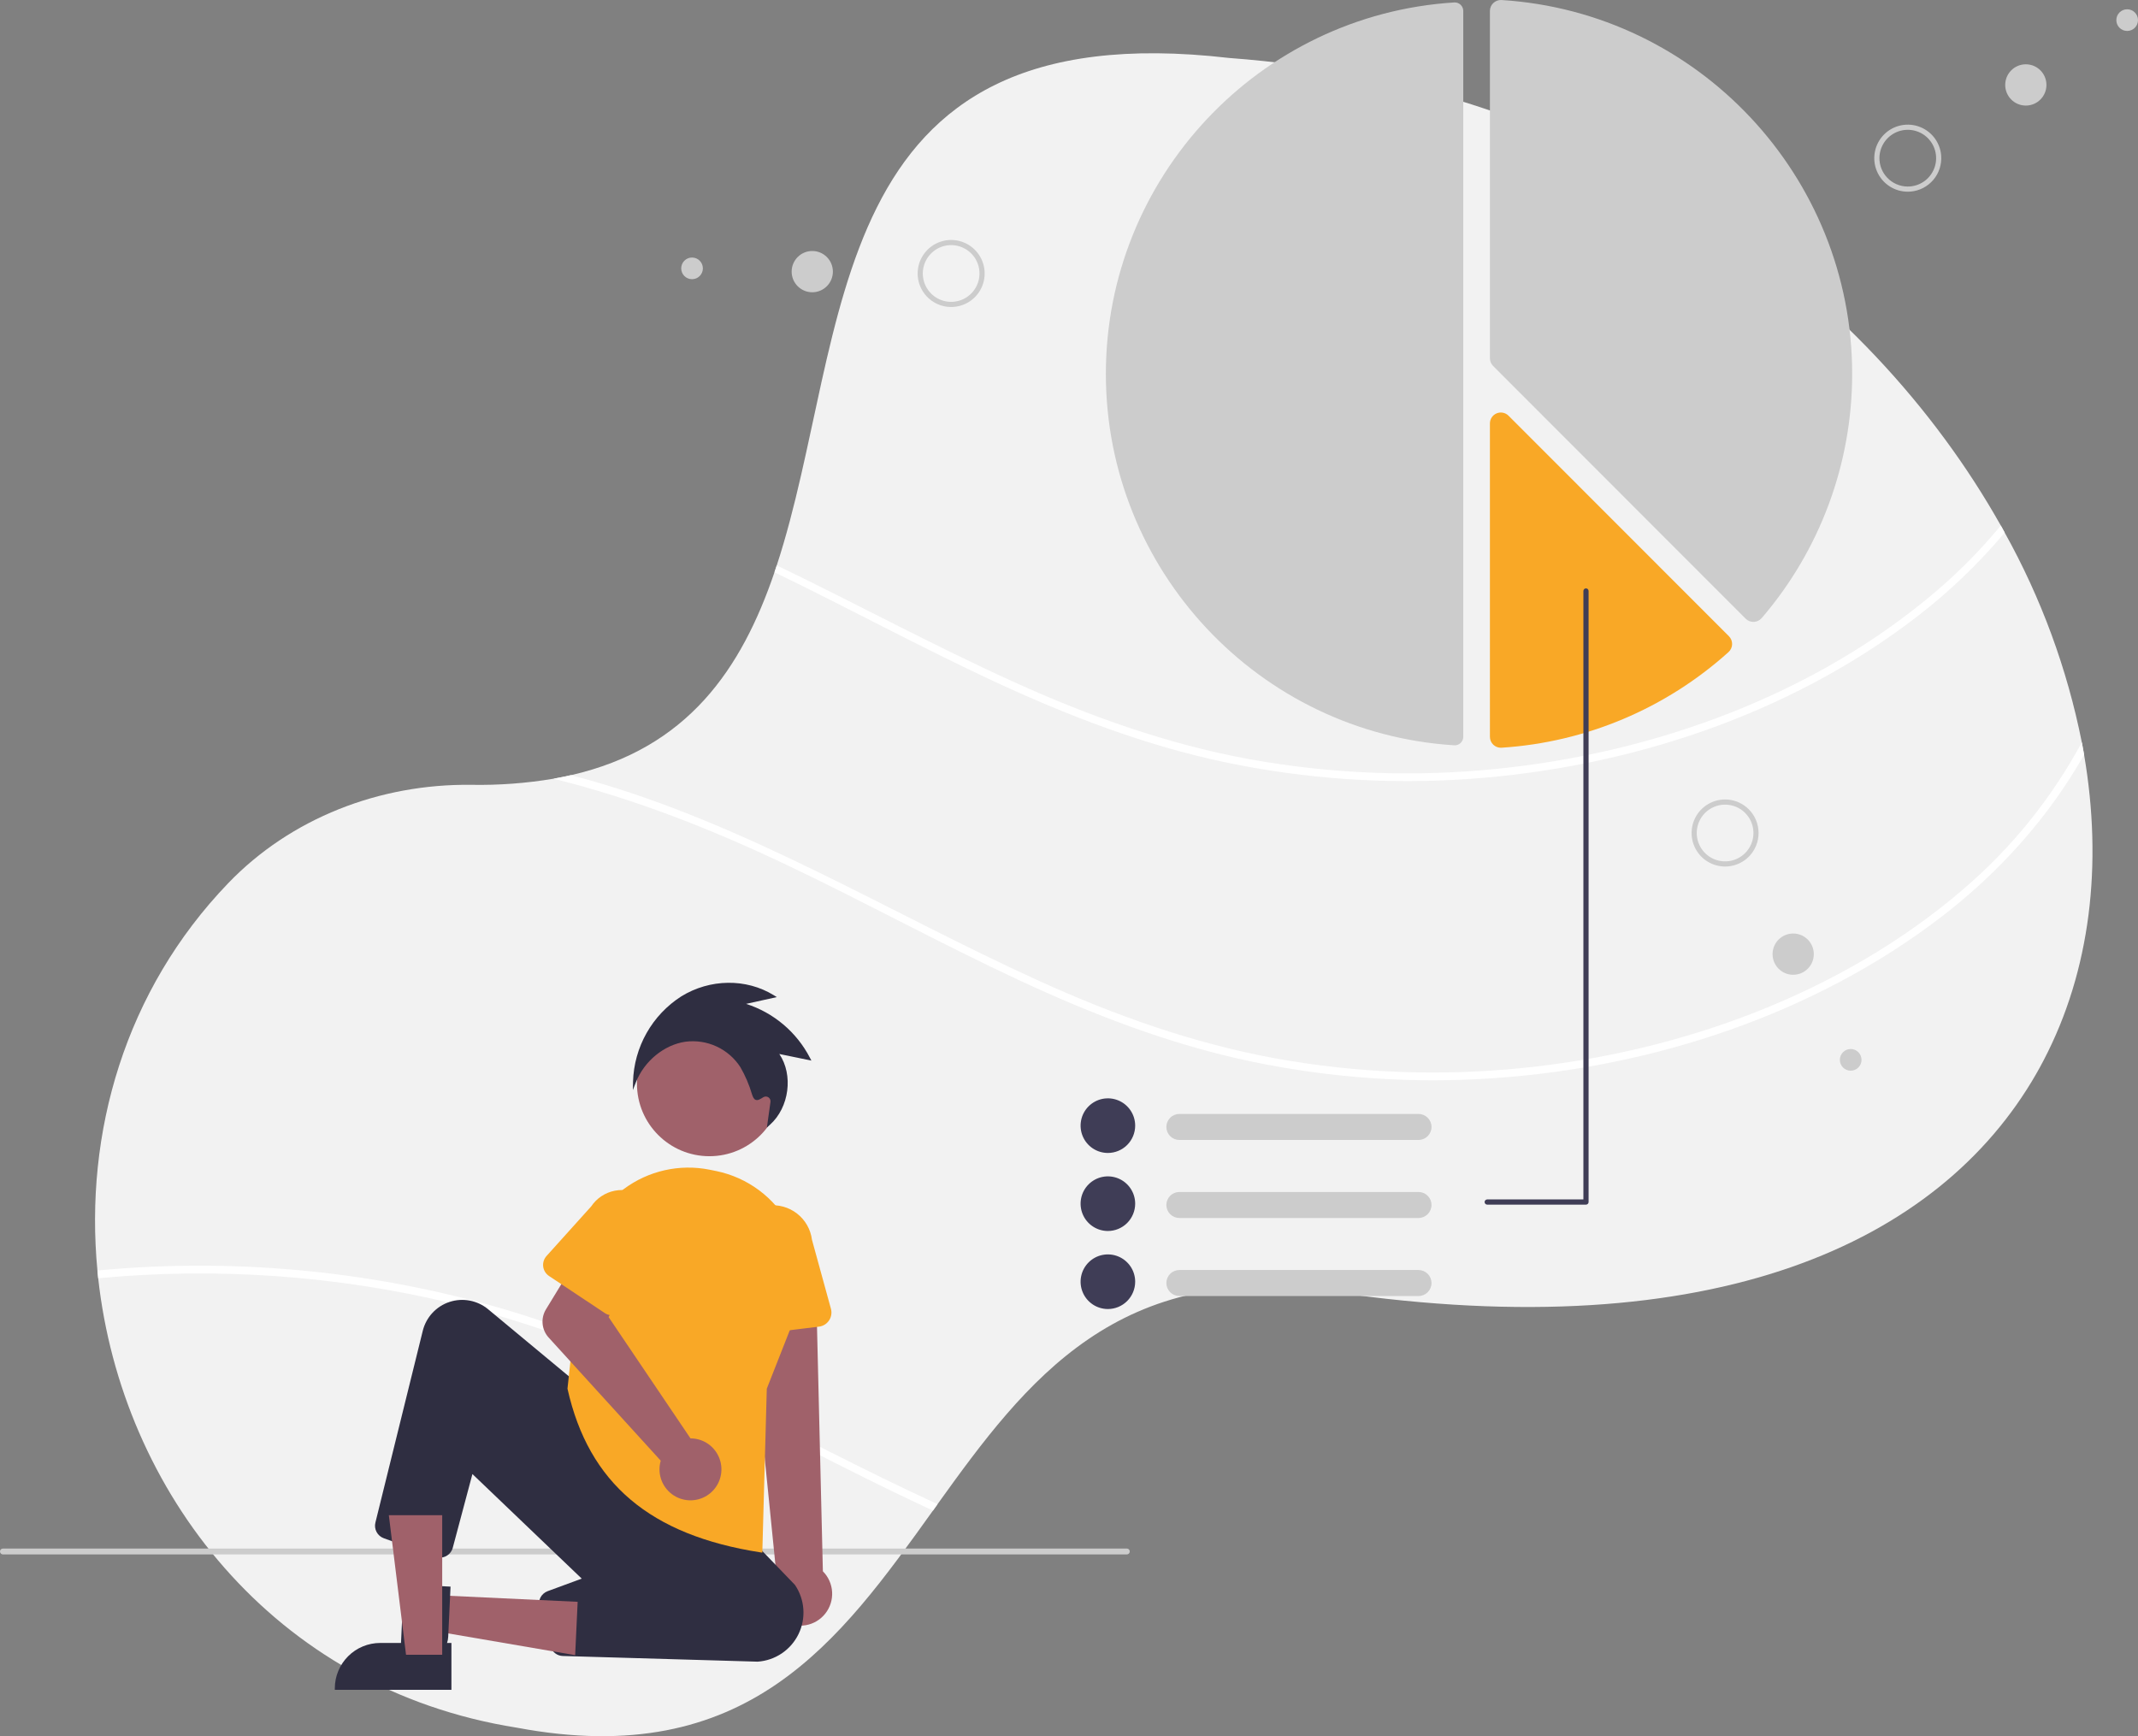
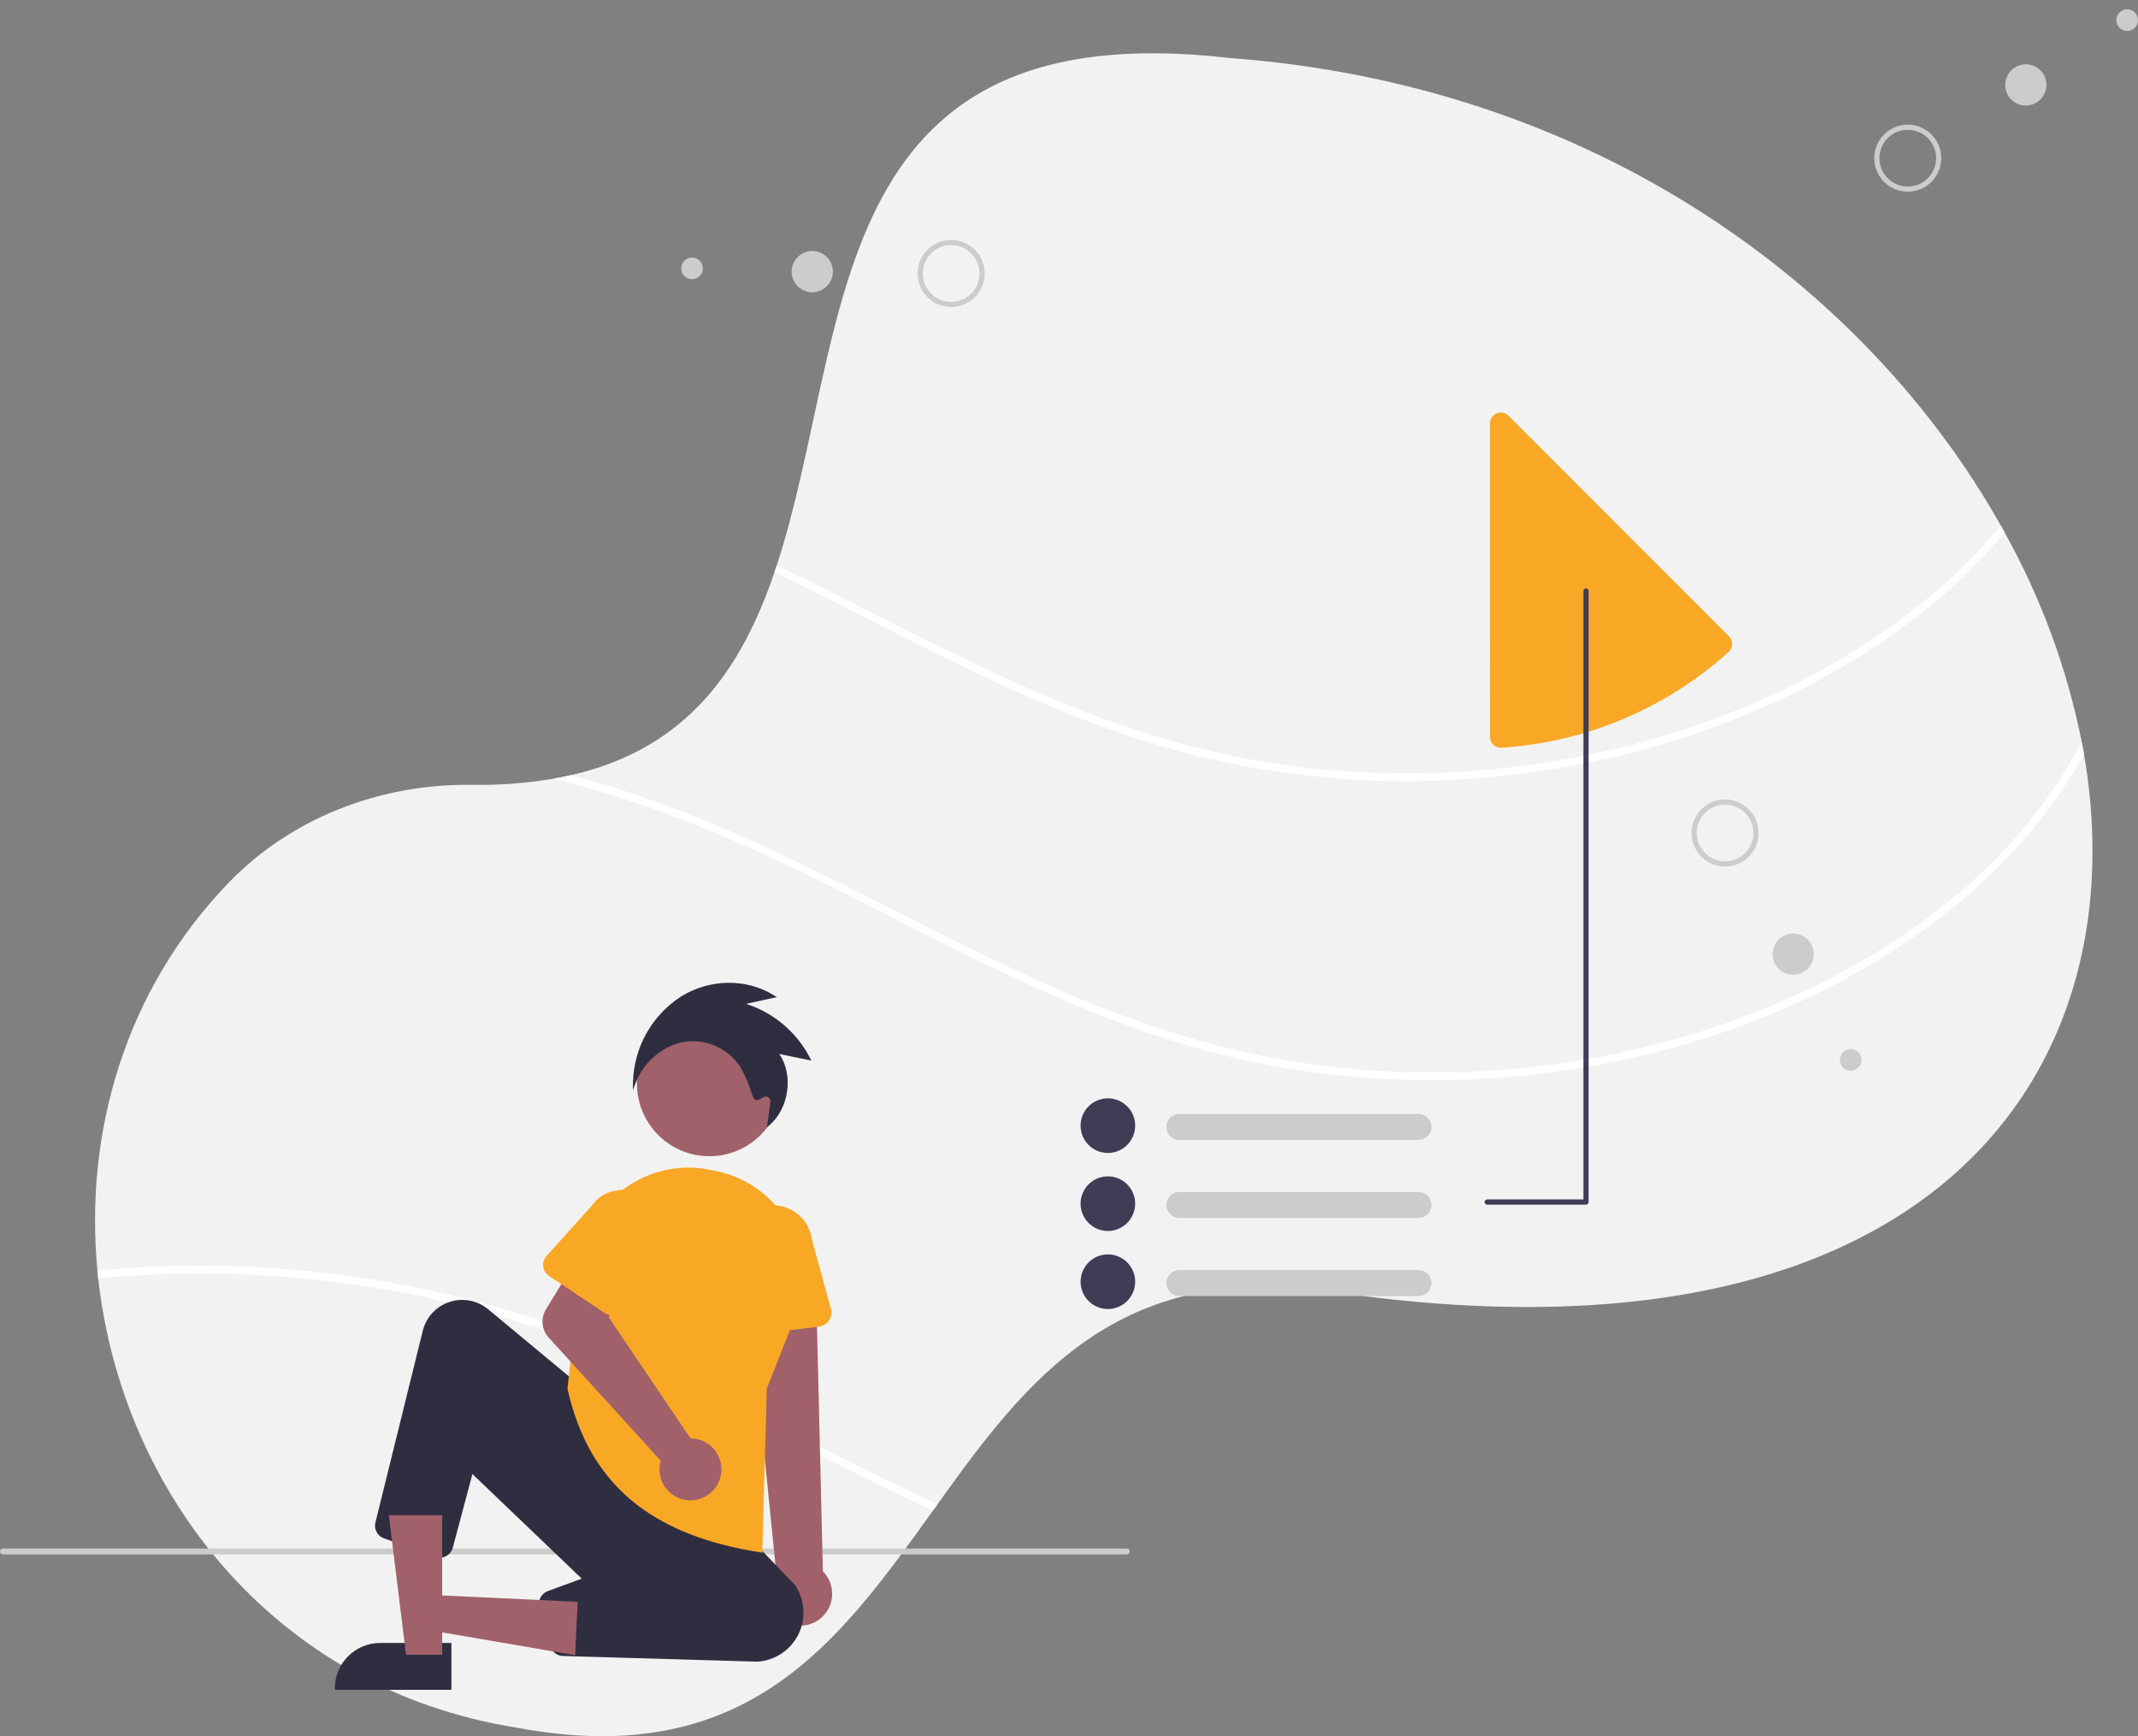
<svg xmlns="http://www.w3.org/2000/svg" width="447" height="363" fill="none" viewBox="0 0 447 363">
  <rect x="0" y="0" width="447" height="363" fill="#808080" stroke="none" />
  <g clip-path="url(#clip0)">
    <path fill="#F2F2F2" d="M427.249 221.731c-.49.943-1.002 1.871-1.53 2.793-20.249 35.301-67.352 57.225-146.789 45.621-45.104-6.901-64.312 18.414-82.912 44.344-.318.448-.636.895-.959 1.343-19.478 27.191-38.762 54.459-86.981 45.395-51.117-8.088-82.664-49.623-87.546-93.966-.06-.54-.113-1.084-.162-1.623-2.742-28.75 5.734-58.519 27.356-80.993 13.06-13.572 31.618-20.781 50.772-20.554 5.768.107 11.532-.321 17.221-1.278 1.255-.221 2.473-.464 3.658-.739 24.403-5.581 35.648-22.172 42.545-42.419.162-.48.323-.96.479-1.445 15.836-48.285 8.514-116.057 94.605-106.087 77.039 5.683 133.577 48.43 161.309 97.751.275.496.55.992.819 1.488 7.623 13.685 13.062 28.478 16.122 43.843.172.862.329 1.725.474 2.588 3.923 22.905 1.352 45.168-8.481 63.938z" />
    <path fill="#fff" d="M419.134 111.361c-5.527 6.574-11.755 12.524-18.572 17.745-26.558 20.382-60.196 31.436-93.382 33.754-17.054 1.2-34.192.035-50.928-3.462-17.027-3.569-33.267-9.856-48.994-17.2-15.297-7.144-30.142-15.2-45.336-22.544.162-.48.323-.96.479-1.445 16.569 7.98 32.798 16.774 49.56 24.377 15.793 7.166 32.14 13.011 49.237 16.138 17.058 3.099 34.467 3.782 51.715 2.028 33.094-3.332 66.759-15.551 92.202-37.41 4.777-4.104 9.193-8.61 13.201-13.469.274.496.549.992.818 1.488z" />
-     <path fill="#CCC" d="M304.151.508c-.038 0-.077.001-.115.004-40.838 2.56-72.827 36.671-72.827 77.657 0 40.987 31.989 75.099 72.827 77.658.244.017.488-.018.718-.1.231-.083.441-.213.619-.381.177-.165.318-.365.415-.587.096-.223.145-.463.144-.705V2.285c-.001-.472-.189-.924-.523-1.257-.334-.333-.786-.52-1.258-.52zM366.589 130.028c-.605 0-1.186-.241-1.615-.669l-52.802-52.84c-.212-.21-.38-.462-.495-.74-.115-.276-.173-.573-.173-.873V2.284c-.001-.311.062-.62.186-.906.124-.286.305-.543.533-.755.229-.215.499-.381.794-.488.295-.106.609-.15.922-.13 41.103 2.577 73.301 36.91 73.301 78.163.002 18.74-6.711 36.857-18.92 51.066-.206.238-.458.431-.741.567-.283.137-.591.214-.905.226l-.085.001z" />
    <path fill="#F9A826" d="M313.793 156.338c-.582 0-1.143-.223-1.569-.621-.228-.213-.41-.47-.534-.757-.123-.286-.187-.595-.186-.907V88.529c0-.451.134-.892.385-1.267.25-.375.606-.668 1.023-.84.416-.173.875-.218 1.317-.13.442.088.848.305 1.167.624l46.076 46.109c.219.22.391.481.506.769.115.288.17.596.162.906-.008.31-.079.615-.209.896-.129.282-.314.534-.544.742-13.118 11.819-29.837 18.864-47.452 19.996-.047.003-.095.004-.142.004z" />
    <path fill="#fff" d="M435.73 157.791c-7.393 13.119-17.829 24.69-29.78 33.862-26.558 20.382-60.196 31.435-93.382 33.754-17.054 1.2-34.192.035-50.928-3.462-17.027-3.569-33.267-9.856-48.994-17.2-16.014-7.479-31.537-15.961-47.481-23.58-15.927-7.613-32.296-14.105-49.446-18.354 1.255-.221 2.473-.464 3.658-.739 1.121.292 2.238.594 3.352.906 33.535 9.382 63.132 27.871 94.62 42.155 15.793 7.166 32.14 13.011 49.237 16.138 17.058 3.099 34.467 3.781 51.715 2.027 33.094-3.332 66.759-15.55 92.202-37.409 10.07-8.614 18.462-19.018 24.753-30.686.172.863.328 1.726.474 2.588zM102.793 272.975c33.04 9.242 62.254 27.327 93.225 41.513-.318.447-.636.895-.959 1.343-.787-.362-1.568-.723-2.349-1.09-16.014-7.478-31.537-15.96-47.481-23.579-16.266-7.775-32.991-14.38-50.54-18.624-24.258-5.847-49.316-7.63-74.157-5.278-.06-.54-.113-1.084-.162-1.623 27.692-2.616 55.628-.129 82.423 7.338z" />
    <path fill="#CCC" d="M235.589 325H.617c-.164 0-.32-.065-.436-.181-.116-.116-.181-.273-.181-.436 0-.164.065-.321.18-.437.116-.115.273-.18.437-.18h234.972c.163 0 .32.065.436.18.115.116.18.273.18.437 0 .163-.065.32-.18.436-.116.116-.273.181-.436.181z" />
    <path fill="#2F2E41" d="M94.381 343.51h-14.89c-1.246 0-2.48.245-3.632.723-1.151.477-2.197 1.176-3.078 2.058-.881.882-1.58 1.929-2.057 3.081-.477 1.152-.723 2.387-.723 3.634v.308l24.38.001v-9.805z" />
    <path fill="#A0616A" d="M163.834 338.91c-.828-.503-1.537-1.181-2.075-1.986-.538-.806-.893-1.72-1.04-2.678-.147-.958-.083-1.937.189-2.867.272-.931.744-1.79 1.384-2.518l-6.035-60.084 14.373 1.006 1.412 58.744c1.151 1.156 1.838 2.695 1.931 4.324.093 1.629-.415 3.236-1.427 4.516-1.011 1.28-2.457 2.143-4.063 2.428-1.606.284-3.26-.031-4.649-.885z" />
    <path fill="#F9A826" d="M156.327 279.194l14.894-1.817c.423-.051.831-.194 1.195-.417.363-.224.675-.523.913-.878.237-.355.396-.757.464-1.179.069-.421.046-.853-.067-1.265l-3.966-14.433c-.277-2.168-1.401-4.138-3.127-5.478-1.726-1.34-3.912-1.94-6.079-1.669-2.168.271-4.139 1.39-5.483 3.114-1.343 1.723-1.949 3.909-1.685 6.079l-.388 14.915c-.011.427.07.852.238 1.244.168.393.418.745.734 1.033.316.287.69.503 1.097.632.406.13.836.17 1.26.119z" />
    <path fill="#2F2E41" d="M158.411 347.42c1.804-.123 3.545-.721 5.044-1.733 1.5-1.013 2.706-2.403 3.497-4.032.79-1.628 1.138-3.436 1.006-5.242-.131-1.805-.737-3.544-1.755-5.04l-9.729-10.107-35.461-31.784-18.959-15.743c-1.106-.919-2.427-1.541-3.84-1.809-1.412-.268-2.869-.173-4.234.277-1.366.45-2.595 1.239-3.572 2.294-.977 1.055-1.67 2.341-2.016 3.737l-9.904 40.097c-.167.667-.08 1.372.245 1.978.324.606.862 1.07 1.509 1.302l10.798 3.889c.361.131.746.184 1.13.158.383-.026.757-.132 1.097-.31.34-.178.64-.426.88-.726s.415-.647.514-1.019l4.108-15.414 22.854 21.864-7.13 2.627c-.654.244-1.193.724-1.51 1.346-.317.622-.39 1.341-.203 2.014l2.304 8.169c.159.57.497 1.074.963 1.438.466.364 1.037.568 1.628.584l40.736 1.185z" />
    <path fill="#F9A826" d="M159.379 324.631l.938-34.286 5.917-15.038c1.208-3.068 1.732-6.364 1.534-9.655-.198-3.292-1.112-6.501-2.679-9.402-1.567-2.901-3.748-5.424-6.392-7.393-2.643-1.969-5.685-3.336-8.911-4.005-.487-.101-.973-.2-1.457-.296-3.096-.615-6.285-.574-9.364.118-3.079.693-5.978 2.024-8.512 3.905-2.534 1.882-4.647 4.274-6.202 7.022-1.554 2.748-2.517 5.791-2.826 8.934l-2.78 25.811.011.05c4.434 19.735 17.264 30.597 40.377 34.181l.346.054z" />
    <path fill="#A0616A" d="M145.385 300.816c-.337-.052-.678-.077-1.019-.075l-17.12-25.364 3.242-6.69-9.45-6.216-6.89 11.286c-.556.911-.802 1.979-.701 3.043.101 1.063.545 2.065 1.264 2.855l23.431 25.744c-.368 1.263-.343 2.608.071 3.857.415 1.248 1.199 2.341 2.25 3.132 1.05.791 2.316 1.244 3.629 1.298 1.314.053 2.613-.294 3.724-.997 1.111-.703 1.982-1.728 2.497-2.939.515-1.21.65-2.549.386-3.838-.264-1.289-.914-2.466-1.863-3.377-.949-.91-2.153-1.51-3.451-1.719z" />
    <path fill="#F9A826" d="M128.744 274.906c.384-.108.741-.297 1.045-.554.305-.258.55-.578.72-.94l5.921-12.617c1.129-1.7 1.538-3.78 1.137-5.782-.4-2.002-1.578-3.763-3.274-4.898-1.696-1.134-3.772-1.55-5.774-1.155-2.002.395-3.765 1.568-4.904 3.262l-9.355 10.389c-.267.296-.467.647-.586 1.027-.12.381-.156.783-.106 1.179s.185.777.395 1.116c.21.339.491.629.823.85l11.675 7.761c.333.221.709.368 1.102.43.394.063.797.039 1.181-.068z" />
    <path fill="#A0616A" d="M148.319 241.742c-8.365 0-15.147-6.786-15.147-15.158s6.782-15.158 15.147-15.158c8.366 0 15.148 6.786 15.148 15.158s-6.782 15.158-15.148 15.158zM91.642 333.543l-.353 7.558 28.963 4.962.522-11.154-29.132-1.366z" />
-     <path fill="#2F2E41" d="M84.412 331.271l-.804 17.183.308.014c2.379.157 4.75-.417 6.794-1.644 1.85-1.18 2.914-2.813 2.998-4.599l.49-10.495-9.786-.459z" />
    <path fill="#A0616A" d="M92.453 345.98h-7.561l-3.597-29.185 11.16.001-.002 29.184z" />
    <path fill="#2F2E41" d="M132.312 227.911l.631-1.61c1.742-4.443 5.908-7.858 10.365-8.498 2.224-.291 4.485.055 6.52.999 2.035.944 3.76 2.447 4.975 4.334 1.031 1.79 1.845 3.697 2.425 5.68.198.59.398 1.017.783 1.146.433.156.864-.111 1.579-.554.159-.099.343-.15.53-.148.188.002.371.057.528.16.157.102.282.246.36.417.078.17.106.359.08.545l-.749 5.351.627-.558c4.078-3.633 4.916-10.468 1.97-14.805l6.705 1.378-.302-.576c-2.785-5.379-7.584-9.435-13.349-11.282l6.422-1.415-.649-.401c-5.751-3.545-13.338-3.445-19.328.249-3.008 1.929-5.5 4.564-7.258 7.676-1.758 3.113-2.729 6.608-2.829 10.182l-.036 1.73z" />
    <path fill="#CCC" d="M296.572 238.343h-49.998c-.72 0-1.411-.287-1.921-.797s-.796-1.201-.796-1.922c0-.722.286-1.413.796-1.923s1.201-.797 1.921-.797h49.998c.721 0 1.412.287 1.922.797.509.51.796 1.201.796 1.923 0 .721-.287 1.412-.796 1.922-.51.51-1.201.797-1.922.797z" />
    <path fill="#3F3D56" d="M231.63 241.061c-1.129 0-2.232-.335-3.171-.962-.938-.627-1.669-1.519-2.101-2.563-.432-1.043-.545-2.191-.325-3.299.22-1.108.764-2.125 1.562-2.924.798-.798 1.814-1.342 2.921-1.563 1.107-.22 2.255-.107 3.297.325 1.043.432 1.934 1.164 2.561 2.103.627.94.962 2.044.962 3.173-.002 1.514-.604 2.965-1.673 4.036-1.07 1.07-2.521 1.673-4.033 1.674z" />
    <path fill="#CCC" d="M296.572 254.657h-49.998c-.72 0-1.411-.286-1.921-.796s-.796-1.202-.796-1.923c0-.721.286-1.413.796-1.923s1.201-.796 1.921-.796h49.998c.721 0 1.412.286 1.922.796.509.51.796 1.202.796 1.923 0 .721-.287 1.413-.796 1.923-.51.51-1.201.796-1.922.796z" />
    <path fill="#3F3D56" d="M231.63 257.376c-1.129 0-2.232-.335-3.171-.963-.938-.627-1.67-1.519-2.101-2.562-.432-1.044-.545-2.192-.325-3.3.22-1.107.764-2.125 1.562-2.923.798-.799 1.814-1.343 2.921-1.563 1.107-.221 2.255-.107 3.297.325 1.043.432 1.934 1.164 2.561 2.103.627.939.962 2.043.962 3.172-.002 1.514-.604 2.966-1.673 4.036-1.07 1.071-2.521 1.673-4.033 1.675z" />
    <path fill="#CCC" d="M296.572 270.974h-49.998c-.72 0-1.411-.287-1.921-.797s-.796-1.201-.796-1.923c0-.721.286-1.412.796-1.922s1.201-.797 1.921-.797h49.998c.721 0 1.412.287 1.922.797.509.51.796 1.201.796 1.922 0 .722-.287 1.413-.796 1.923-.51.51-1.201.797-1.922.797z" />
    <path fill="#3F3D56" d="M231.63 273.692c-1.129 0-2.232-.335-3.171-.962-.938-.628-1.669-1.519-2.101-2.563-.432-1.043-.545-2.191-.325-3.299.22-1.108.764-2.125 1.562-2.924.798-.799 1.814-1.342 2.921-1.563 1.107-.22 2.255-.107 3.297.325 1.043.432 1.934 1.164 2.561 2.103.627.939.962 2.043.962 3.173-.002 1.514-.604 2.965-1.673 4.036-1.07 1.07-2.521 1.673-4.033 1.674zM310.937 251.866h20.652c.144 0 .282-.058.384-.16.102-.102.159-.24.159-.384V123.561c0-.144-.057-.282-.159-.384-.102-.102-.24-.159-.384-.159-.144 0-.283.057-.385.159-.102.102-.159.24-.159.384v127.217h-20.108c-.071 0-.142.014-.208.041-.066.027-.126.067-.177.118-.051.05-.091.11-.118.176-.028.066-.042.137-.042.209 0 .071.014.142.042.208.027.066.067.126.118.177.051.05.111.09.177.118.066.027.137.041.208.041z" />
    <path fill="#CCC" d="M399.429 40.057c-1.381.111-2.764-.19-3.974-.865-1.21-.675-2.193-1.694-2.824-2.928-.631-1.234-.883-2.628-.722-4.005.16-1.377.725-2.675 1.622-3.731.898-1.056 2.089-1.822 3.421-2.2 1.333-.38 2.748-.354 4.066.072 1.319.426 2.481 1.233 3.341 2.32.86 1.088 1.378 2.405 1.489 3.787.149 1.853-.443 3.69-1.647 5.106s-2.921 2.295-4.772 2.444zm-.087-1.075c1.169-.094 2.283-.533 3.202-1.26.919-.729 1.602-1.713 1.962-2.83.361-1.116.382-2.314.062-3.442-.321-1.129-.968-2.137-1.861-2.897-.893-.76-1.991-1.239-3.155-1.374-1.164-.136-2.343.077-3.386.611-1.044.535-1.906 1.367-2.476 2.392-.571 1.024-.826 2.195-.732 3.364.063.777.278 1.533.632 2.227.355.693.842 1.31 1.435 1.814.593.505 1.279.888 2.02 1.127.741.24 1.521.33 2.297.268zM423.548 22.073c2.381 0 4.31-1.932 4.31-4.314s-1.929-4.314-4.31-4.314c-2.381 0-4.311 1.932-4.311 4.314s1.93 4.314 4.311 4.314zM444.736 6.471c1.25 0 2.264-1.014 2.264-2.266 0-1.251-1.014-2.266-2.264-2.266-1.251 0-2.265 1.015-2.265 2.266 0 1.252 1.014 2.266 2.265 2.266zM366.516 178.028c-.764 1.157-1.853 2.061-3.13 2.598-1.277.537-2.685.683-4.045.42-1.36-.264-2.612-.925-3.596-1.9-.985-.975-1.659-2.221-1.936-3.579-.277-1.359-.146-2.769.378-4.052.524-1.284 1.416-2.383 2.564-3.159 1.147-.776 2.5-1.194 3.885-1.202 1.385-.007 2.742.397 3.898 1.162 1.548 1.026 2.626 2.625 2.998 4.446.371 1.82.006 3.714-1.016 5.266zm-10.789-7.134c-.646.979-.988 2.127-.982 3.3.006 1.173.36 2.318 1.016 3.29s1.586 1.728 2.671 2.171c1.085.444 2.278.555 3.426.32 1.149-.235 2.202-.805 3.027-1.639.824-.834 1.383-1.893 1.606-3.045.223-1.152.099-2.344-.355-3.425-.454-1.082-1.219-2.004-2.197-2.651-1.312-.865-2.913-1.174-4.453-.86-1.539.315-2.891 1.228-3.759 2.539zM374.907 203.807c2.381 0 4.311-1.931 4.311-4.314 0-2.382-1.93-4.313-4.311-4.313-2.38 0-4.31 1.931-4.31 4.313 0 2.383 1.93 4.314 4.31 4.314zM386.931 223.86c1.251 0 2.264-1.015 2.264-2.266 0-1.251-1.013-2.266-2.264-2.266-1.25 0-2.264 1.015-2.264 2.266 0 1.251 1.014 2.266 2.264 2.266zM192.589 60.3c-.616-1.24-.851-2.637-.674-4.012.176-1.375.756-2.667 1.667-3.712.91-1.045 2.109-1.797 3.446-2.16 1.338-.363 2.752-.32 4.065.121 1.314.442 2.466 1.263 3.313 2.36.847 1.098 1.349 2.422 1.444 3.805.095 1.383-.222 2.763-.911 3.966-.689 1.203-1.719 2.174-2.96 2.79-1.664.826-3.587.957-5.347.365-1.761-.592-3.214-1.859-4.043-3.522zm11.581-5.758c-.522-1.05-1.343-1.923-2.36-2.506-1.017-.584-2.184-.852-3.354-.772-1.169.08-2.289.506-3.216 1.223-.928.717-1.623 1.693-1.996 2.805-.374 1.112-.409 2.31-.102 3.442.307 1.132.942 2.148 1.826 2.919.883.77 1.976 1.262 3.138 1.411 1.163.15 2.344-.049 3.394-.571 1.406-.702 2.477-1.933 2.978-3.423.5-1.49.389-3.119-.308-4.528zM169.824 61.106c2.381 0 4.311-1.932 4.311-4.314s-1.93-4.314-4.311-4.314c-2.38 0-4.31 1.932-4.31 4.314s1.93 4.314 4.31 4.314zM144.688 58.376c1.25 0 2.264-1.015 2.264-2.266 0-1.252-1.014-2.266-2.264-2.266-1.251 0-2.265 1.014-2.265 2.266 0 1.251 1.014 2.266 2.265 2.266z" />
  </g>
  <defs>
    <clipPath id="clip0">
      <path fill="#fff" d="M0 0H447V363H0z" />
    </clipPath>
  </defs>
</svg>